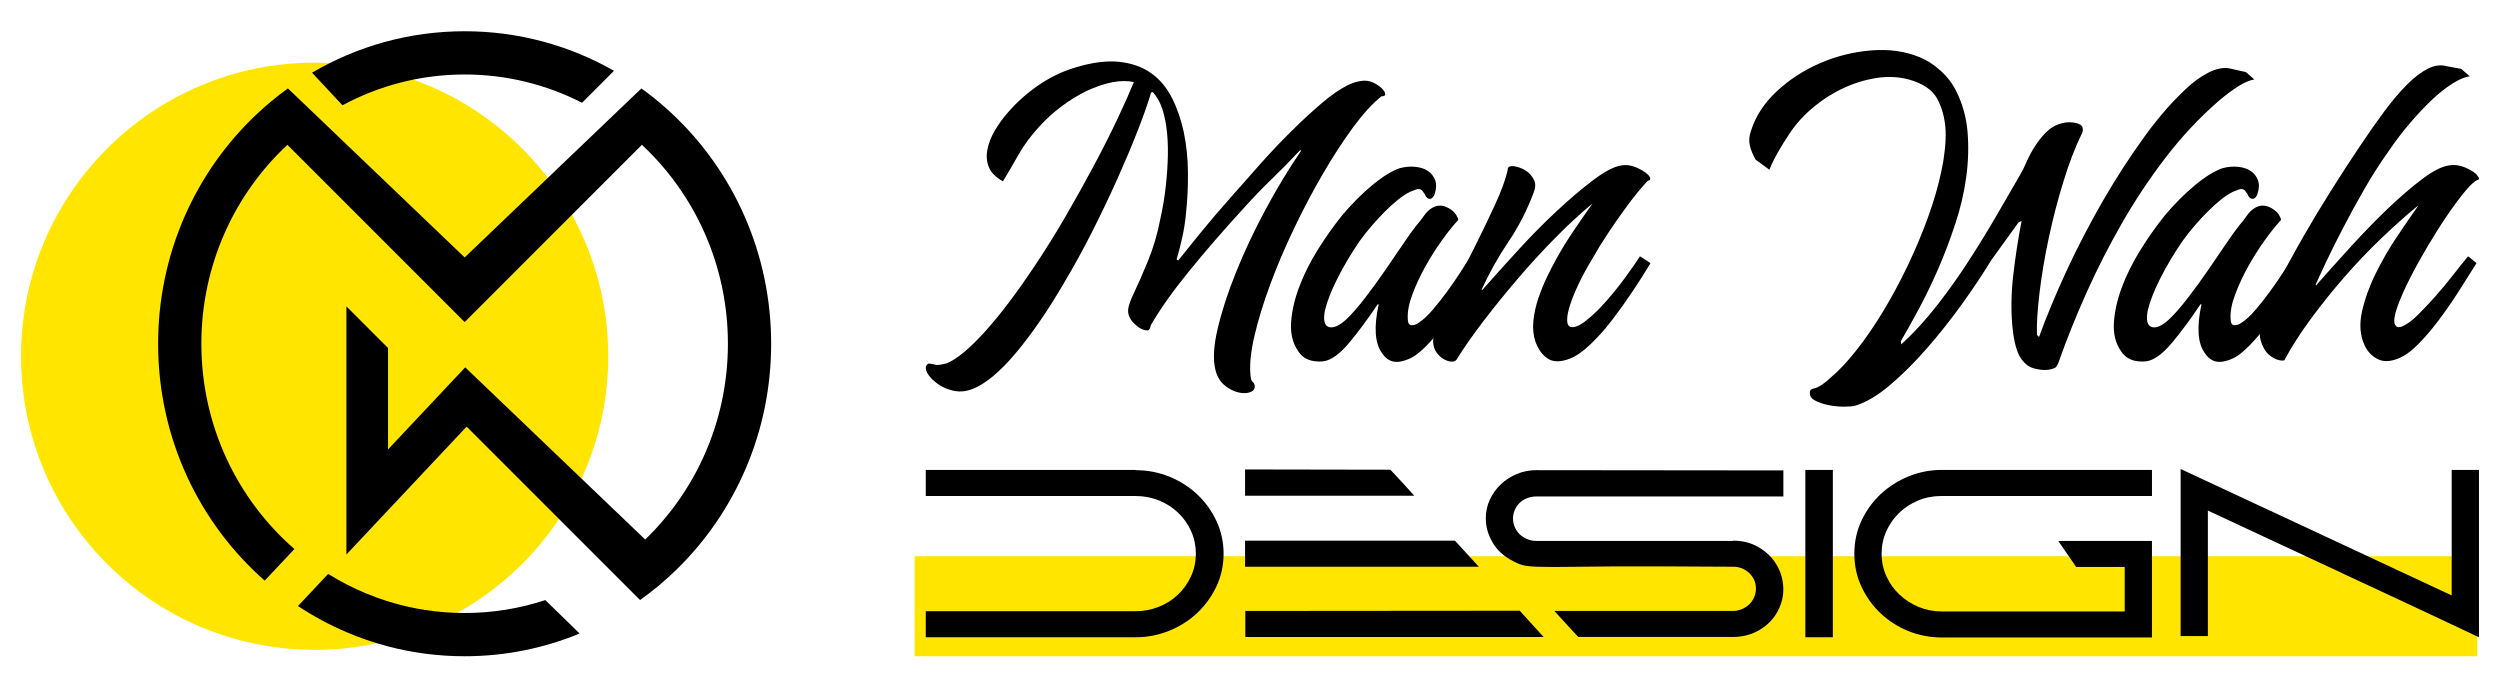
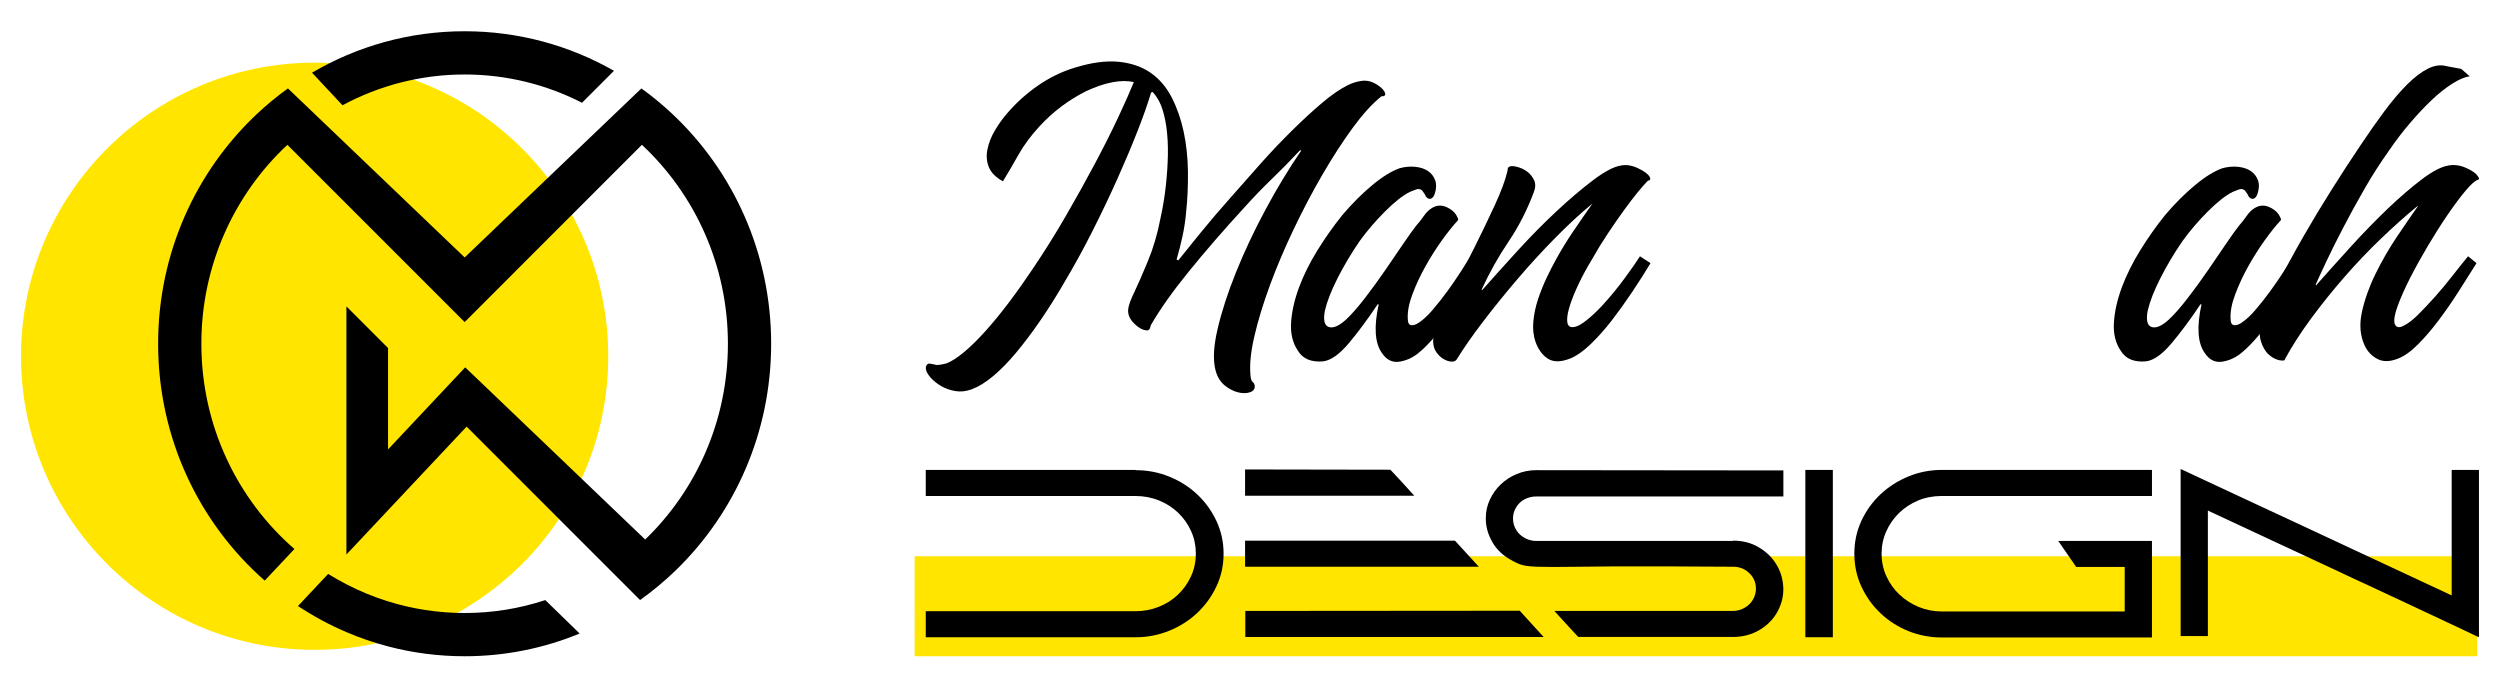
<svg xmlns="http://www.w3.org/2000/svg" version="1.1" id="Calque_1" x="0px" y="0px" width="200px" height="55px" viewBox="0 0 200 55" enable-background="new 0 0 200 55" xml:space="preserve">
  <g>
    <rect x="73.171" y="44.5" fill="#FFE500" width="125" height="8" />
    <g>
      <g>
        <path d="M86.906,7.285c-1.407,0.703-2.646,1.635-3.715,2.788c-0.704,0.759-1.274,1.526-1.71,2.301s-0.852,1.484-1.245,2.132     c-0.563-0.309-0.937-0.682-1.119-1.118c-0.184-0.438-0.226-0.908-0.126-1.414c0.098-0.507,0.294-1.015,0.59-1.521     c0.296-0.507,0.64-0.984,1.035-1.435c0.703-0.816,1.512-1.543,2.427-2.175c0.915-0.634,1.879-1.104,2.893-1.415     c1.351-0.422,2.533-0.584,3.547-0.486c1.014,0.101,1.872,0.396,2.576,0.889c0.704,0.492,1.266,1.154,1.688,1.984     c0.423,0.83,0.739,1.745,0.952,2.742c0.21,1.001,0.322,2.057,0.337,3.168c0.014,1.113-0.036,2.203-0.148,3.271     c-0.056,0.648-0.155,1.296-0.296,1.944c-0.142,0.647-0.295,1.252-0.463,1.814l0.126,0.084c0.45-0.563,1.041-1.294,1.773-2.195     c0.731-0.9,1.548-1.857,2.449-2.87c0.788-0.9,1.599-1.816,2.429-2.746c0.829-0.928,1.66-1.8,2.491-2.617     c0.83-0.816,1.617-1.541,2.364-2.174c0.746-0.634,1.428-1.105,2.047-1.415c0.395-0.196,0.789-0.316,1.183-0.358     c0.394-0.042,0.788,0.063,1.182,0.316c0.14,0.084,0.274,0.19,0.4,0.316c0.127,0.127,0.205,0.246,0.232,0.359     c0.056,0.168-0.042,0.253-0.295,0.253c-0.731,0.591-1.499,1.436-2.301,2.532c-0.802,1.099-1.605,2.338-2.407,3.717     c-0.802,1.38-1.568,2.837-2.3,4.369c-0.733,1.535-1.366,3.026-1.901,4.477s-0.95,2.807-1.245,4.074     c-0.296,1.268-0.401,2.323-0.316,3.169c0.028,0.279,0.084,0.447,0.169,0.505c0.084,0.057,0.141,0.155,0.168,0.296     c0.028,0.253-0.091,0.43-0.357,0.526c-0.269,0.1-0.586,0.106-0.952,0.021c-0.366-0.085-0.724-0.268-1.077-0.548     c-0.351-0.281-0.598-0.676-0.738-1.181c-0.226-0.817-0.176-1.924,0.147-3.314c0.323-1.396,0.816-2.914,1.478-4.563     c0.662-1.646,1.45-3.32,2.365-5.023c0.914-1.703,1.865-3.272,2.851-4.709l-0.085-0.041c-0.788,0.845-1.548,1.618-2.28,2.321     c-0.732,0.704-1.464,1.464-2.196,2.28c-1.604,1.746-3.076,3.441-4.412,5.086c-1.338,1.649-2.357,3.092-3.062,4.33     c0,0.057-0.028,0.148-0.085,0.273c-0.056,0.127-0.184,0.163-0.379,0.105c-0.196-0.027-0.422-0.146-0.675-0.358     c-0.254-0.212-0.438-0.429-0.549-0.655c-0.141-0.279-0.163-0.591-0.063-0.928c0.098-0.337,0.232-0.676,0.4-1.012     c0.31-0.65,0.683-1.5,1.12-2.557c0.436-1.055,0.767-2.174,0.992-3.355c0.196-0.873,0.345-1.754,0.442-2.641     c0.099-0.887,0.155-1.73,0.169-2.532c0.014-0.802-0.028-1.549-0.126-2.237c-0.1-0.69-0.247-1.273-0.444-1.752     c-0.083-0.197-0.176-0.374-0.274-0.529c-0.099-0.154-0.218-0.315-0.358-0.485c-0.114,0-0.169,0.042-0.169,0.127     c-0.253,0.845-0.612,1.857-1.077,3.04c-0.464,1.183-0.999,2.449-1.604,3.8c-0.605,1.351-1.267,2.737-1.985,4.159     c-0.716,1.422-1.47,2.793-2.259,4.117c-0.619,1.069-1.252,2.075-1.9,3.018c-0.647,0.943-1.288,1.795-1.92,2.553     c-0.633,0.763-1.253,1.396-1.857,1.902c-0.606,0.508-1.176,0.858-1.711,1.056c-0.451,0.168-0.886,0.218-1.309,0.148     c-0.422-0.071-0.802-0.205-1.139-0.401c-0.339-0.196-0.62-0.422-0.846-0.675c-0.225-0.255-0.352-0.48-0.379-0.676     c-0.028-0.141,0-0.262,0.084-0.358c0.084-0.099,0.197-0.121,0.337-0.064c0.057,0,0.197,0.028,0.423,0.085     c0.225,0,0.492-0.043,0.802-0.127c0.422-0.169,0.901-0.479,1.436-0.929c0.535-0.449,1.104-1.014,1.71-1.689     s1.231-1.441,1.879-2.301c0.647-0.859,1.279-1.753,1.899-2.682c0.93-1.379,1.809-2.786,2.64-4.223     c0.83-1.436,1.596-2.814,2.3-4.138c0.705-1.321,1.324-2.556,1.859-3.694c0.535-1.141,0.957-2.09,1.266-2.85     C89.693,6.344,88.427,6.582,86.906,7.285z" />
        <path d="M112.789,15.352c-0.563,0.281-1.223,0.801-1.985,1.561c-0.759,0.761-1.434,1.549-2.026,2.365     c-0.675,0.984-1.267,1.979-1.773,2.977c-0.507,1-0.844,1.865-1.014,2.598c-0.142,0.758-0.035,1.196,0.316,1.309     c0.352,0.113,0.809-0.084,1.373-0.592c0.45-0.424,0.957-0.998,1.52-1.732c0.562-0.73,1.105-1.478,1.626-2.236     c0.52-0.761,1.006-1.471,1.456-2.133c0.45-0.661,0.789-1.132,1.014-1.414c0.226-0.252,0.429-0.514,0.613-0.781     c0.183-0.267,0.386-0.471,0.612-0.611c0.393-0.255,0.802-0.282,1.224-0.086c0.422,0.198,0.703,0.465,0.845,0.802     c0.083,0.143,0.083,0.241,0,0.297c-0.367,0.394-0.781,0.915-1.246,1.562c-0.464,0.648-0.9,1.339-1.308,2.069     c-0.41,0.732-0.754,1.471-1.035,2.218c-0.282,0.744-0.408,1.4-0.38,1.963c0,0.337,0.098,0.514,0.295,0.528     c0.196,0.015,0.407-0.065,0.633-0.233c0.337-0.226,0.704-0.568,1.098-1.035c0.394-0.464,0.781-0.955,1.161-1.478     c0.379-0.521,0.731-1.034,1.055-1.54c0.323-0.506,0.584-0.914,0.782-1.225c0.027,0.028,0.091,0.071,0.189,0.127     c0.099,0.057,0.204,0.113,0.317,0.167c0.112,0.086,0.239,0.171,0.38,0.255c-0.365,0.732-0.753,1.45-1.161,2.152     c-0.409,0.705-0.832,1.374-1.267,2.008c-0.437,0.631-0.874,1.201-1.31,1.707c-0.436,0.508-0.838,0.918-1.204,1.227     c-0.479,0.422-1.013,0.682-1.604,0.783c-0.592,0.097-1.07-0.137-1.436-0.699c-0.563-0.788-0.647-2.081-0.254-3.885h-0.084     c-0.788,1.182-1.556,2.218-2.301,3.104c-0.746,0.889-1.428,1.372-2.047,1.457c-0.957,0.085-1.632-0.195-2.027-0.844     c-0.422-0.62-0.604-1.373-0.549-2.26c0.057-0.887,0.268-1.822,0.634-2.809c0.366-0.984,0.859-1.977,1.478-2.977     c0.619-0.998,1.281-1.936,1.984-2.807c0.788-0.93,1.59-1.731,2.407-2.407c0.816-0.677,1.547-1.126,2.196-1.351     c0.422-0.113,0.837-0.148,1.246-0.107c0.407,0.044,0.746,0.156,1.013,0.34c0.268,0.182,0.458,0.428,0.571,0.738     c0.111,0.311,0.097,0.675-0.043,1.098c-0.083,0.225-0.196,0.352-0.337,0.381c-0.142,0.027-0.268-0.043-0.381-0.213     c-0.028-0.084-0.07-0.161-0.126-0.23c-0.057-0.07-0.112-0.149-0.169-0.233c-0.141-0.111-0.303-0.134-0.485-0.063     C113.092,15.23,112.93,15.295,112.789,15.352z" />
        <path d="M131.958,14.422c-0.085,0-0.169,0.057-0.253,0.17c-0.141,0.141-0.375,0.407-0.698,0.801     c-0.323,0.395-0.688,0.873-1.096,1.436c-0.409,0.564-0.839,1.182-1.288,1.858c-0.451,0.677-0.873,1.365-1.268,2.068     c-0.395,0.649-0.739,1.281-1.034,1.899c-0.296,0.621-0.528,1.182-0.697,1.689c-0.168,0.508-0.253,0.923-0.253,1.246     s0.098,0.515,0.295,0.57c0.281,0.057,0.642-0.08,1.077-0.4c0.436-0.324,0.894-0.74,1.372-1.246     c0.677-0.732,1.304-1.492,1.879-2.281c0.579-0.788,0.979-1.365,1.203-1.73l0.844,0.549c-0.42,0.704-0.898,1.457-1.434,2.259     c-0.536,0.802-1.085,1.57-1.646,2.3c-0.565,0.734-1.143,1.381-1.732,1.943c-0.591,0.564-1.14,0.945-1.646,1.14     c-0.732,0.282-1.317,0.282-1.753,0c-0.437-0.28-0.767-0.731-0.992-1.351c-0.169-0.505-0.227-1.054-0.169-1.646     c0.056-0.591,0.183-1.182,0.379-1.773c0.199-0.591,0.429-1.168,0.698-1.732c0.268-0.563,0.529-1.068,0.781-1.519     c0.423-0.761,0.873-1.491,1.352-2.195c0.479-0.704,0.984-1.437,1.52-2.196c-0.928,0.76-1.915,1.668-2.956,2.725     c-1.04,1.055-2.054,2.159-3.039,3.313c-0.985,1.155-1.908,2.294-2.766,3.419c-0.859,1.127-1.555,2.127-2.09,2.997     c-0.085,0.143-0.232,0.207-0.442,0.194c-0.212-0.016-0.422-0.087-0.634-0.215c-0.211-0.124-0.401-0.307-0.569-0.547     c-0.17-0.24-0.254-0.543-0.254-0.906c0-0.256,0.099-0.637,0.295-1.141c0.198-0.51,0.451-1.1,0.76-1.775     c0.31-0.676,0.654-1.393,1.033-2.154c0.38-0.76,0.768-1.519,1.162-2.279c0.619-1.238,1.181-2.406,1.688-3.505     c0.506-1.098,0.845-2.011,1.014-2.743c0-0.197,0.056-0.311,0.169-0.339c0.112-0.056,0.309-0.049,0.591,0.021     c0.281,0.072,0.542,0.191,0.782,0.36c0.239,0.169,0.428,0.394,0.57,0.676c0.14,0.281,0.14,0.604,0,0.972     c-0.535,1.435-1.211,2.758-2.026,3.969c-0.817,1.21-1.535,2.489-2.154,3.842l0.043,0.041c0.844-0.957,1.787-2.004,2.828-3.145     c1.041-1.141,2.083-2.195,3.124-3.168c1.04-0.971,2.021-1.801,2.936-2.49c0.914-0.689,1.653-1.077,2.216-1.162     c0.423-0.083,0.873-0.013,1.353,0.213c0.478,0.225,0.787,0.449,0.928,0.674C132.042,14.268,132.042,14.365,131.958,14.422z" />
-         <path d="M178.532,5.512l1.139,0.254l0.675,0.591c-0.366,0.058-0.794,0.24-1.288,0.55c-0.492,0.311-1.019,0.703-1.581,1.182     c-1.548,1.352-2.963,2.865-4.245,4.539c-1.281,1.676-2.442,3.42-3.481,5.236c-1.042,1.814-1.986,3.667-2.83,5.551     c-0.845,1.887-1.591,3.742-2.237,5.575c-0.057,0.14-0.105,0.239-0.147,0.296c-0.042,0.055-0.079,0.099-0.105,0.125     c-0.339,0.17-0.727,0.227-1.162,0.17s-0.77-0.155-0.992-0.295c-0.396-0.281-0.683-0.655-0.865-1.119     c-0.184-0.467-0.317-1.076-0.402-1.837c-0.141-1.353-0.127-2.772,0.042-4.265c0.171-1.491,0.395-2.957,0.675-4.392l-0.252,0.128     l-2.195,3.038c-0.647,1.071-1.42,2.233-2.32,3.484c-0.903,1.253-1.846,2.444-2.831,3.567c-0.985,1.128-1.969,2.103-2.955,2.935     c-0.985,0.831-1.901,1.371-2.744,1.626c-0.197,0.057-0.502,0.083-0.909,0.083c-0.406,0-0.822-0.042-1.244-0.124     c-0.424-0.086-0.787-0.214-1.099-0.381c-0.31-0.17-0.438-0.41-0.381-0.72c0-0.11,0.127-0.195,0.381-0.252     c0.339-0.085,0.76-0.365,1.267-0.844c0.646-0.536,1.338-1.268,2.068-2.196c0.73-0.928,1.442-1.964,2.132-3.104     c0.69-1.14,1.345-2.357,1.965-3.652c0.618-1.293,1.161-2.582,1.625-3.863c0.466-1.281,0.824-2.52,1.076-3.715     c0.255-1.197,0.366-2.273,0.339-3.231c-0.058-0.984-0.283-1.835-0.674-2.554c-0.396-0.719-1.157-1.23-2.282-1.542     c-0.845-0.224-1.731-0.259-2.659-0.104c-0.931,0.154-1.831,0.443-2.703,0.865c-0.873,0.423-1.682,0.957-2.429,1.605     c-0.746,0.646-1.358,1.351-1.836,2.109c-0.282,0.422-0.557,0.867-0.822,1.331c-0.269,0.464-0.502,0.937-0.697,1.414l-1.098-0.802     c-0.226-0.395-0.38-0.773-0.465-1.141c-0.084-0.365-0.056-0.746,0.085-1.141c0.366-1.182,1.056-2.244,2.068-3.188     c1.013-0.942,2.176-1.695,3.484-2.259c1.31-0.563,2.673-0.9,4.095-1.013s2.709,0.07,3.864,0.549     c0.563,0.225,1.111,0.577,1.645,1.056c0.534,0.479,0.958,1.028,1.267,1.646c0.508,1.014,0.812,2.105,0.91,3.271     c0.097,1.17,0.063,2.373-0.105,3.611c-0.17,1.24-0.458,2.477-0.868,3.716c-0.407,1.239-0.857,2.427-1.349,3.569     c-0.493,1.14-1.009,2.209-1.543,3.207s-1.028,1.879-1.477,2.642l0.041,0.251c1.014-0.93,1.985-1.992,2.914-3.187     c0.928-1.197,1.795-2.422,2.597-3.675c0.804-1.252,1.542-2.463,2.217-3.631s1.267-2.188,1.773-3.062     c0.168-0.28,0.344-0.632,0.526-1.056c0.185-0.423,0.402-0.83,0.657-1.224c0.253-0.394,0.534-0.754,0.843-1.077     c0.311-0.322,0.659-0.555,1.057-0.697c0.393-0.141,0.766-0.189,1.118-0.146c0.351,0.042,0.598,0.134,0.739,0.274     c0.055,0.083,0.084,0.188,0.084,0.317c0,0.125-0.043,0.26-0.128,0.4c-0.505,1.042-0.984,2.293-1.433,3.758     c-0.451,1.463-0.839,2.955-1.162,4.475c-0.325,1.521-0.571,2.977-0.739,4.371c-0.169,1.393-0.239,2.526-0.211,3.399l0.167,0.167     c0.592-1.631,1.326-3.389,2.195-5.277c0.875-1.885,1.838-3.742,2.892-5.574c1.059-1.828,2.178-3.56,3.359-5.191     c1.182-1.633,2.406-3.014,3.674-4.139C176.559,5.683,177.659,5.259,178.532,5.512z" />
        <path d="M178.615,15.352c-0.563,0.281-1.224,0.801-1.985,1.561c-0.761,0.761-1.435,1.549-2.025,2.365     c-0.677,0.984-1.269,1.979-1.774,2.977c-0.508,1-0.844,1.865-1.014,2.598c-0.144,0.758-0.035,1.196,0.315,1.309     c0.354,0.113,0.811-0.084,1.372-0.592c0.452-0.424,0.958-0.998,1.521-1.732c0.563-0.73,1.104-1.478,1.626-2.236     c0.52-0.761,1.004-1.471,1.456-2.133c0.451-0.661,0.788-1.132,1.014-1.414c0.227-0.252,0.43-0.514,0.611-0.781     c0.183-0.267,0.39-0.471,0.613-0.611c0.395-0.255,0.803-0.282,1.225-0.086c0.423,0.198,0.703,0.465,0.844,0.802     c0.085,0.143,0.085,0.241,0,0.297c-0.366,0.394-0.78,0.915-1.246,1.562c-0.462,0.648-0.9,1.339-1.309,2.069     c-0.407,0.732-0.752,1.471-1.033,2.218c-0.283,0.744-0.409,1.4-0.381,1.963c0,0.337,0.098,0.514,0.296,0.528     c0.196,0.015,0.407-0.065,0.634-0.233c0.336-0.226,0.703-0.568,1.097-1.035c0.395-0.464,0.783-0.955,1.162-1.478     c0.381-0.521,0.731-1.034,1.056-1.54s0.584-0.914,0.781-1.225c0.028,0.028,0.092,0.071,0.19,0.127     c0.097,0.057,0.203,0.113,0.316,0.167c0.111,0.086,0.238,0.171,0.38,0.255c-0.368,0.732-0.754,1.45-1.161,2.152     c-0.409,0.705-0.831,1.374-1.268,2.008c-0.436,0.631-0.872,1.201-1.309,1.707c-0.435,0.508-0.839,0.918-1.204,1.227     c-0.479,0.422-1.012,0.682-1.604,0.783c-0.592,0.097-1.069-0.137-1.435-0.699c-0.565-0.788-0.647-2.081-0.255-3.885h-0.084     c-0.788,1.182-1.554,2.218-2.301,3.104c-0.747,0.889-1.43,1.372-2.046,1.457c-0.959,0.085-1.634-0.195-2.028-0.844     c-0.423-0.62-0.605-1.373-0.548-2.26c0.056-0.887,0.268-1.822,0.631-2.809c0.368-0.984,0.86-1.977,1.479-2.977     c0.619-0.998,1.279-1.936,1.982-2.807c0.788-0.93,1.592-1.731,2.409-2.407c0.814-0.677,1.546-1.126,2.194-1.351     c0.422-0.113,0.838-0.148,1.245-0.107c0.407,0.044,0.745,0.156,1.014,0.34c0.268,0.182,0.457,0.428,0.57,0.738     c0.114,0.311,0.099,0.675-0.042,1.098c-0.084,0.225-0.197,0.352-0.339,0.381c-0.139,0.027-0.269-0.043-0.38-0.213     c-0.029-0.084-0.07-0.161-0.126-0.23c-0.058-0.07-0.113-0.149-0.169-0.233c-0.143-0.111-0.302-0.134-0.485-0.063     C178.916,15.23,178.754,15.295,178.615,15.352z" />
        <path d="M198.249,14.38c-0.226,0.056-0.557,0.344-0.993,0.866c-0.438,0.52-0.916,1.159-1.436,1.92     c-0.521,0.761-1.047,1.591-1.582,2.491c-0.535,0.901-1.014,1.767-1.437,2.597c-0.422,0.83-0.754,1.578-0.992,2.237     c-0.242,0.662-0.317,1.134-0.234,1.415c0.114,0.311,0.367,0.352,0.762,0.127c0.337-0.169,0.72-0.465,1.14-0.889     c0.422-0.421,0.867-0.892,1.331-1.412s0.922-1.069,1.371-1.647c0.449-0.575,0.872-1.104,1.267-1.583l0.677,0.549     c-0.423,0.676-0.895,1.422-1.415,2.238c-0.521,0.816-1.057,1.591-1.605,2.32c-0.549,0.734-1.104,1.381-1.666,1.943     c-0.564,0.564-1.099,0.945-1.604,1.14c-0.65,0.254-1.198,0.263-1.649,0.021c-0.449-0.238-0.788-0.596-1.012-1.074     c-0.366-0.789-0.438-1.691-0.213-2.705c0.227-1.012,0.591-2.031,1.1-3.061c0.505-1.026,1.075-2.012,1.71-2.955     c0.633-0.942,1.189-1.752,1.668-2.428h-0.043c-0.928,0.76-1.9,1.625-2.912,2.598c-1.014,0.971-1.992,1.999-2.935,3.082     c-0.945,1.084-1.831,2.189-2.662,3.314c-0.83,1.126-1.526,2.211-2.091,3.249c0,0.115-0.146,0.143-0.441,0.086     c-0.295-0.056-0.584-0.211-0.866-0.464c-0.28-0.254-0.491-0.627-0.633-1.119c-0.141-0.491-0.069-1.132,0.211-1.921     c0.311-0.815,0.748-1.78,1.31-2.892c0.563-1.113,1.195-2.28,1.899-3.506c0.702-1.224,1.449-2.463,2.238-3.715     c0.787-1.252,1.563-2.443,2.321-3.568c0.675-1.013,1.323-1.936,1.942-2.766c0.619-0.831,1.219-1.534,1.797-2.111     c0.575-0.576,1.132-0.998,1.667-1.267c0.535-0.267,1.04-0.33,1.52-0.189l1.139,0.21l0.679,0.592     c-0.398,0.057-0.862,0.253-1.396,0.592c-0.536,0.338-1.085,0.773-1.646,1.309c-0.563,0.535-1.14,1.147-1.73,1.837     c-0.592,0.69-1.156,1.429-1.691,2.216c-0.702,0.986-1.355,2.006-1.961,3.063c-0.605,1.055-1.162,2.067-1.666,3.039     c-0.509,0.97-0.952,1.857-1.332,2.66s-0.684,1.457-0.908,1.963l0.043,0.042c0.845-0.956,1.767-1.984,2.765-3.081     c0.999-1.099,1.984-2.109,2.955-3.041c0.975-0.928,1.888-1.717,2.747-2.364c0.856-0.646,1.566-1.014,2.131-1.099     c0.45-0.083,0.913-0.021,1.392,0.191c0.481,0.21,0.79,0.429,0.933,0.654c0.055,0.057,0.088,0.113,0.104,0.169     C198.325,14.311,198.304,14.352,198.249,14.38z" />
      </g>
      <g>
        <path d="M74.061,37.594h16.789v0.02c0.956,0,1.862,0.175,2.715,0.525c0.854,0.352,1.599,0.828,2.237,1.435     c0.638,0.605,1.145,1.313,1.521,2.122c0.375,0.811,0.564,1.674,0.564,2.592c0,0.941-0.191,1.818-0.574,2.628     c-0.383,0.811-0.897,1.519-1.54,2.124c-0.644,0.605-1.393,1.079-2.246,1.424c-0.855,0.343-1.747,0.517-2.678,0.517H74.061v-2.083     H90.83c0.65,0,1.269-0.116,1.855-0.346c0.585-0.229,1.099-0.551,1.539-0.969c0.44-0.416,0.79-0.902,1.051-1.466     c0.262-0.561,0.392-1.175,0.392-1.84c0-0.626-0.124-1.218-0.372-1.771c-0.248-0.559-0.589-1.045-1.023-1.467     c-0.433-0.422-0.947-0.755-1.539-0.997c-0.593-0.241-1.229-0.363-1.903-0.363H74.061V37.594z" />
        <path d="M99.606,37.556l11.646,0.021h-0.021c0.346,0.369,0.676,0.726,0.995,1.069c0.319,0.344,0.625,0.683,0.917,1.014H99.606     V37.556z M99.606,45.339v-2.086h16.79l1.894,2.067l0.019,0.019H99.606z M121.578,48.858l1.912,2.1H99.626v-2.082L121.578,48.858z      M122.896,37.613l19.774,0.021v2.084h-19.774c-0.255,0-0.497,0.045-0.726,0.135c-0.229,0.09-0.427,0.214-0.593,0.373     c-0.166,0.16-0.295,0.351-0.393,0.569c-0.095,0.218-0.143,0.445-0.143,0.69c0,0.243,0.048,0.473,0.143,0.69     c0.098,0.221,0.227,0.408,0.393,0.571c0.166,0.156,0.364,0.286,0.593,0.382c0.229,0.098,0.471,0.146,0.726,0.146h15.756v-0.022     c0.767,0,1.446,0.176,2.038,0.526c0.592,0.348,1.057,0.793,1.396,1.336c0.34,0.54,0.528,1.144,0.573,1.808     c0.043,0.671-0.1,1.323-0.431,1.957c-0.33,0.625-0.813,1.126-1.453,1.509c-0.637,0.38-1.356,0.569-2.158,0.569h-12.354     c-0.129-0.141-0.36-0.386-0.691-0.742c-0.329-0.358-0.74-0.803-1.223-1.34h14.268c0.253,0,0.495-0.048,0.726-0.142     c0.229-0.097,0.426-0.226,0.594-0.382c0.165-0.161,0.295-0.349,0.392-0.567c0.095-0.215,0.145-0.445,0.145-0.688     c0-0.497-0.18-0.914-0.536-1.252c-0.357-0.339-0.786-0.506-1.284-0.506h-0.035c-2.03-0.013-3.813-0.022-5.346-0.028     c-1.536-0.006-2.878-0.006-4.025,0c-1.148,0.006-2.12,0.016-2.917,0.028c-0.797,0.01-1.468,0.018-2.019,0.018     c-0.546,0-0.994-0.008-1.337-0.018c-0.344-0.013-0.627-0.034-0.851-0.066c-0.223-0.036-0.415-0.08-0.574-0.144     c-0.16-0.065-0.333-0.149-0.525-0.251c-0.733-0.38-1.276-0.881-1.63-1.499c-0.354-0.615-0.53-1.24-0.53-1.867v-0.072     c0-0.513,0.106-1,0.321-1.463c0.215-0.467,0.505-0.875,0.873-1.224c0.366-0.351,0.794-0.628,1.285-0.832     C121.83,37.717,122.348,37.613,122.896,37.613z" />
        <path d="M144.428,50.979V37.594h2.199v13.386H144.428z" />
        <path d="M155.329,37.594h16.828v2.085h-16.828c-0.678,0-1.303,0.122-1.885,0.363c-0.577,0.242-1.085,0.575-1.521,0.997     c-0.432,0.422-0.771,0.908-1.021,1.467c-0.248,0.553-0.374,1.145-0.374,1.771v0.019c0,0.641,0.128,1.241,0.383,1.803     c0.258,0.563,0.604,1.051,1.043,1.466c0.439,0.414,0.949,0.744,1.529,0.987c0.582,0.241,1.196,0.364,1.846,0.364h14.647v-3.559     h-3.88l-1.436-2.081h7.496v7.722h-16.828c-0.916,0-1.797-0.169-2.64-0.504c-0.841-0.34-1.582-0.81-2.229-1.417     c-0.641-0.602-1.156-1.317-1.538-2.133c-0.382-0.814-0.573-1.702-0.573-2.656c0-0.944,0.191-1.821,0.573-2.641     c0.382-0.815,0.897-1.521,1.538-2.123c0.646-0.597,1.388-1.07,2.229-1.415C153.532,37.766,154.413,37.594,155.329,37.594z" />
        <path d="M174.451,50.886V37.518l21.684,10.116v-10.04h2.182v13.386c-0.116-0.054-0.273-0.125-0.472-0.219     c-0.196-0.099-0.502-0.24-0.909-0.432c-0.406-0.192-0.964-0.453-1.665-0.782c-0.701-0.332-1.579-0.744-2.629-1.233     c-1.053-0.491-2.333-1.091-3.839-1.79c-1.505-0.701-3.261-1.521-5.264-2.457c-2.002-0.936-4.306-2.011-6.909-3.222v10.041     H174.451z" />
      </g>
    </g>
    <g>
      <circle fill="#FFE500" cx="25.171" cy="28.5" r="23.487" />
      <g>
        <g>
          <path d="M49.119,5.664l-2.557,2.557c-2.829-1.447-6.018-2.262-9.39-2.262c-3.525,0-6.852,0.891-9.774,2.463l-2.435-2.607      C28.558,3.706,32.727,2.5,37.172,2.5C41.509,2.5,45.584,3.648,49.119,5.664z" />
          <path d="M61.692,27.5c0,7.102-2.903,13.512-7.566,18.063c-0.91,0.887-1.886,1.703-2.922,2.441l-2.491-2.492L37.33,34.129      l-6.287,6.689l-3.33,3.543v-19.85l3.33,3.331v8.113l3.931-4.183l2.242-2.384l2.407,2.301l11.993,11.472      c4.072-3.93,6.617-9.496,6.617-15.662c0-6.297-2.655-11.973-6.881-15.914L39.816,23.123l-2.643,2.643l-9.461-9.461l-4.72-4.719      c-4.228,3.941-6.883,9.617-6.883,15.914c0,6.572,2.893,12.467,7.445,16.421l-2.377,2.528      c-5.222-4.584-8.527-11.373-8.527-18.949c0-7.263,3.037-13.801,7.888-18.369c0.785-0.74,1.618-1.428,2.495-2.059l2.556,2.443      l5.453,5.216l6.131,5.864L48.755,9.518l2.557-2.444c0.876,0.632,1.709,1.319,2.495,2.06C58.656,13.7,61.692,20.238,61.692,27.5z      " />
          <path d="M46.371,50.682c-2.841,1.172-5.946,1.818-9.198,1.818c-2.117,0-4.172-0.273-6.13-0.788      c-1.145-0.3-2.257-0.683-3.33-1.142c-1.358-0.578-2.654-1.278-3.874-2.088l2.413-2.568c0.476,0.295,0.962,0.572,1.461,0.829      c1.061,0.549,2.174,1.007,3.33,1.367c1.939,0.605,3.998,0.931,6.13,0.931c2.25,0,4.418-0.363,6.452-1.034L46.371,50.682z" />
        </g>
      </g>
    </g>
  </g>
</svg>